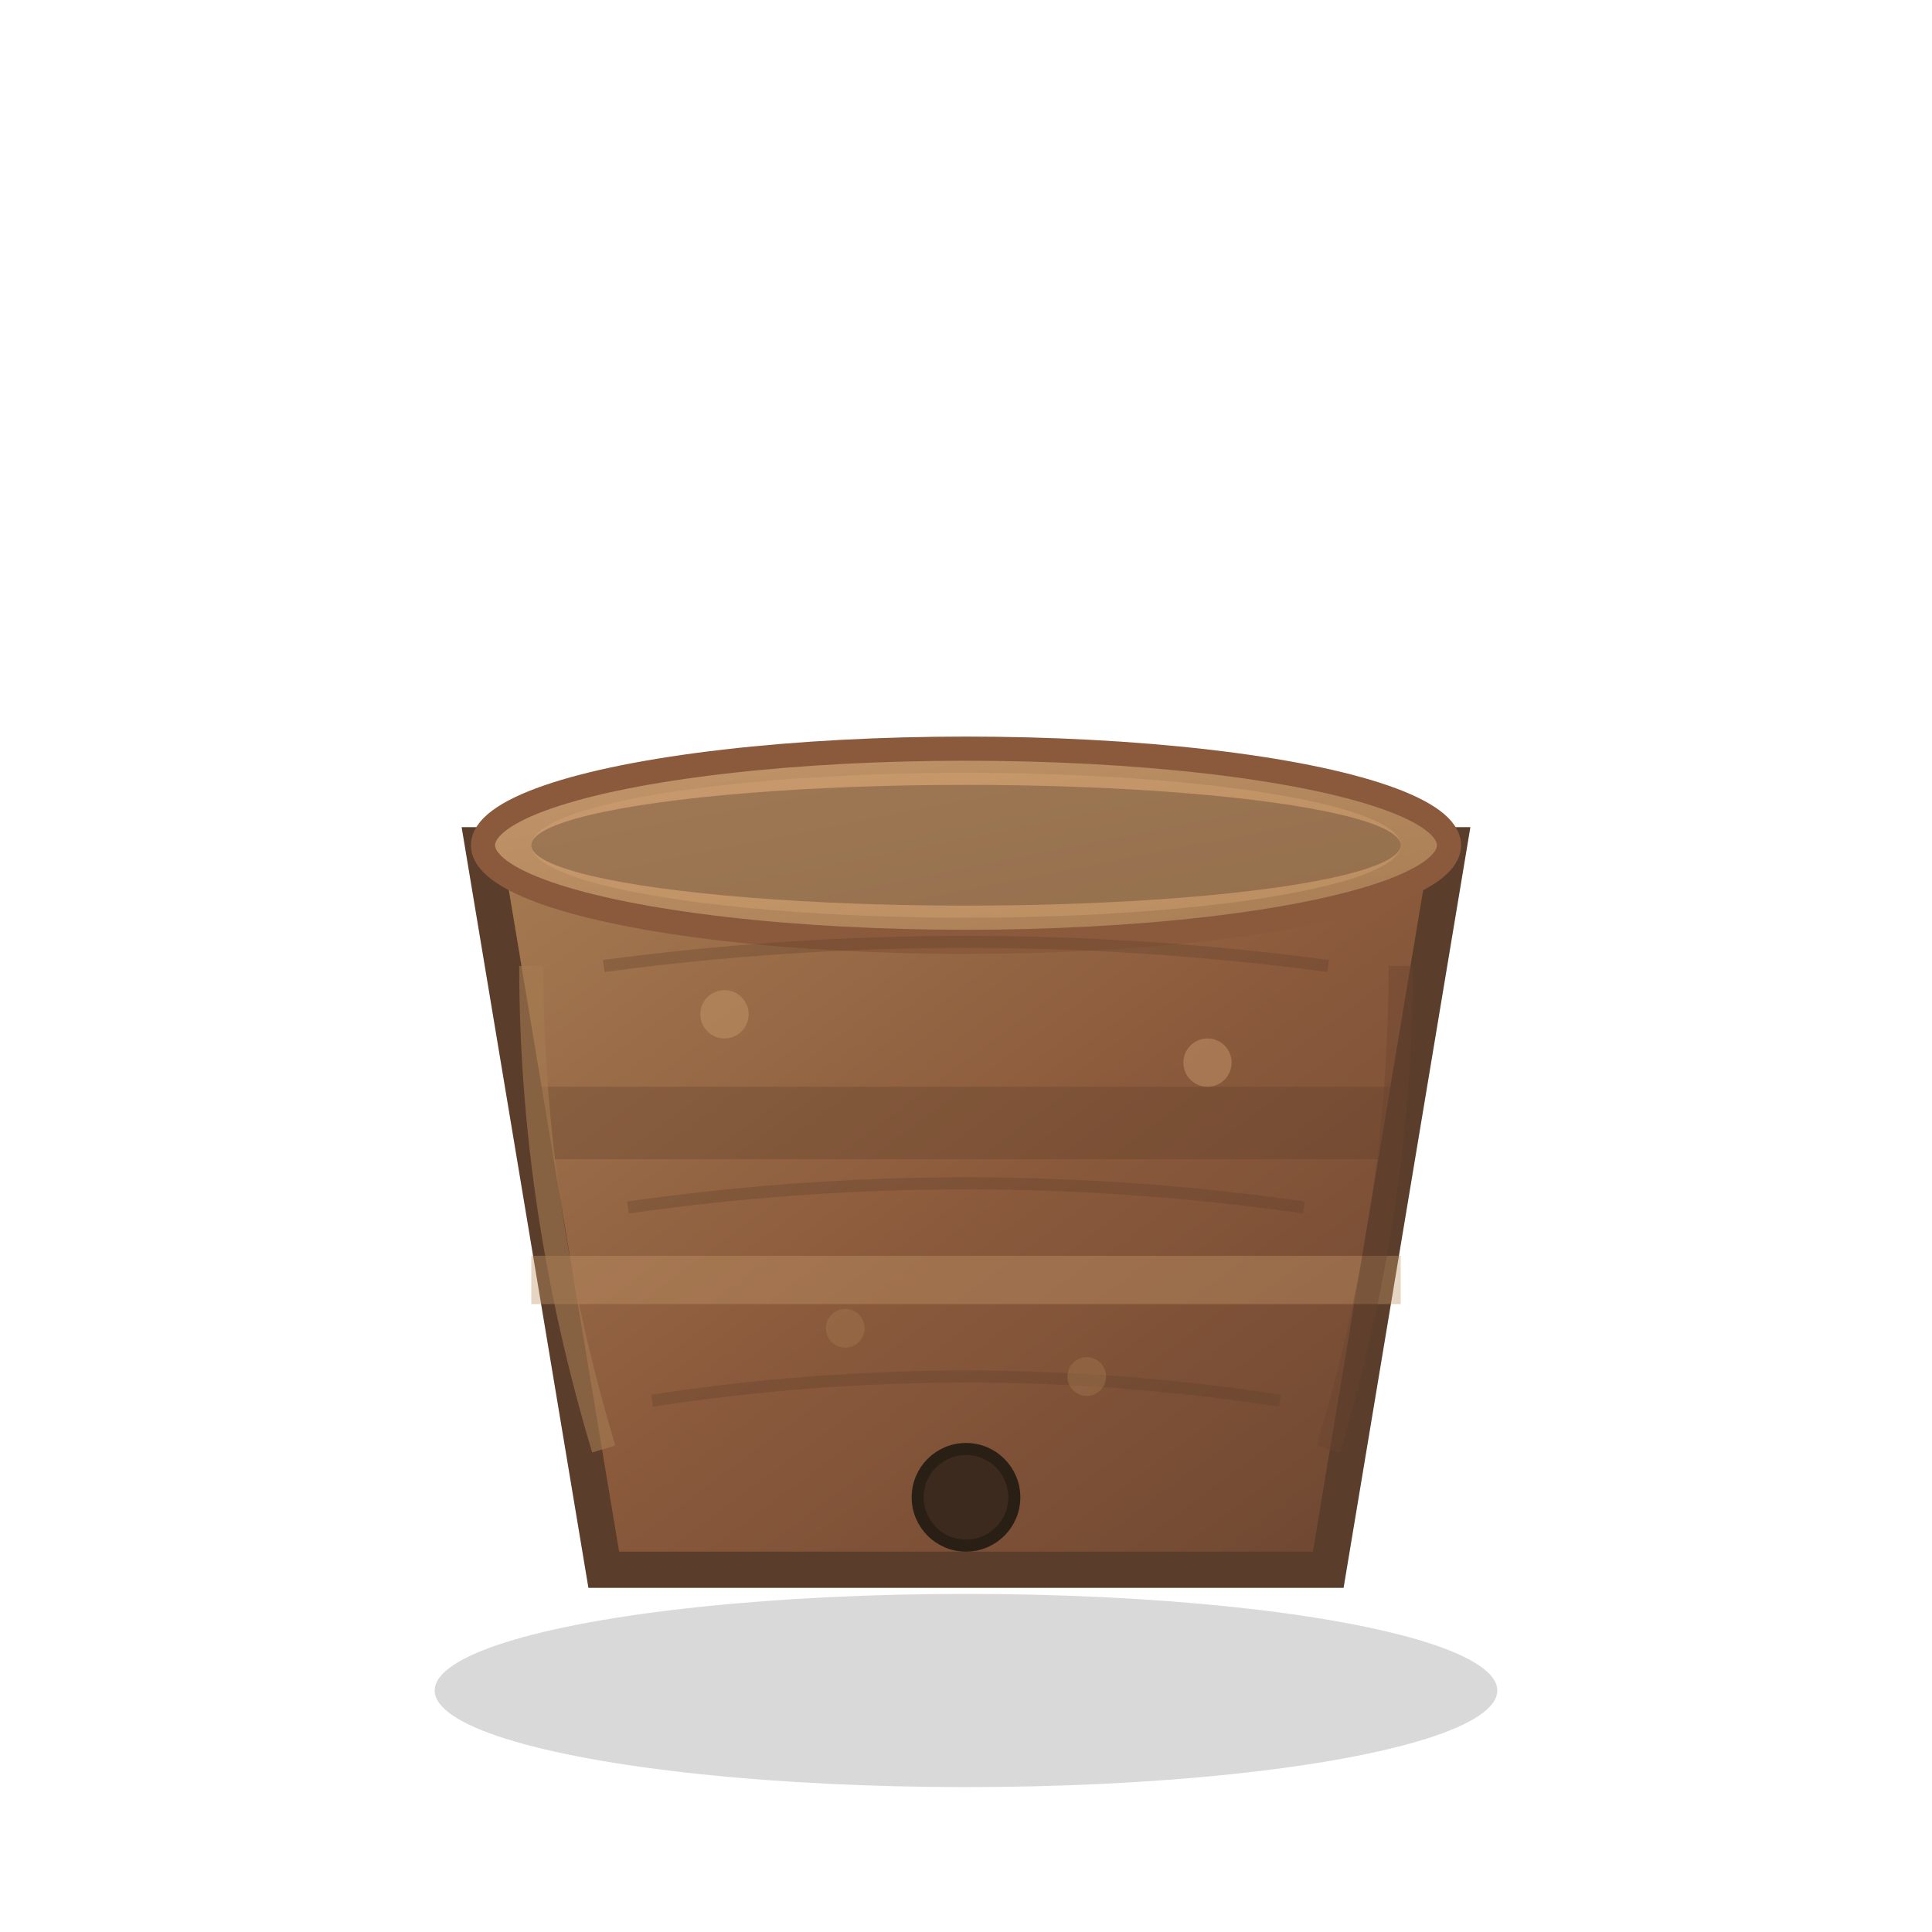
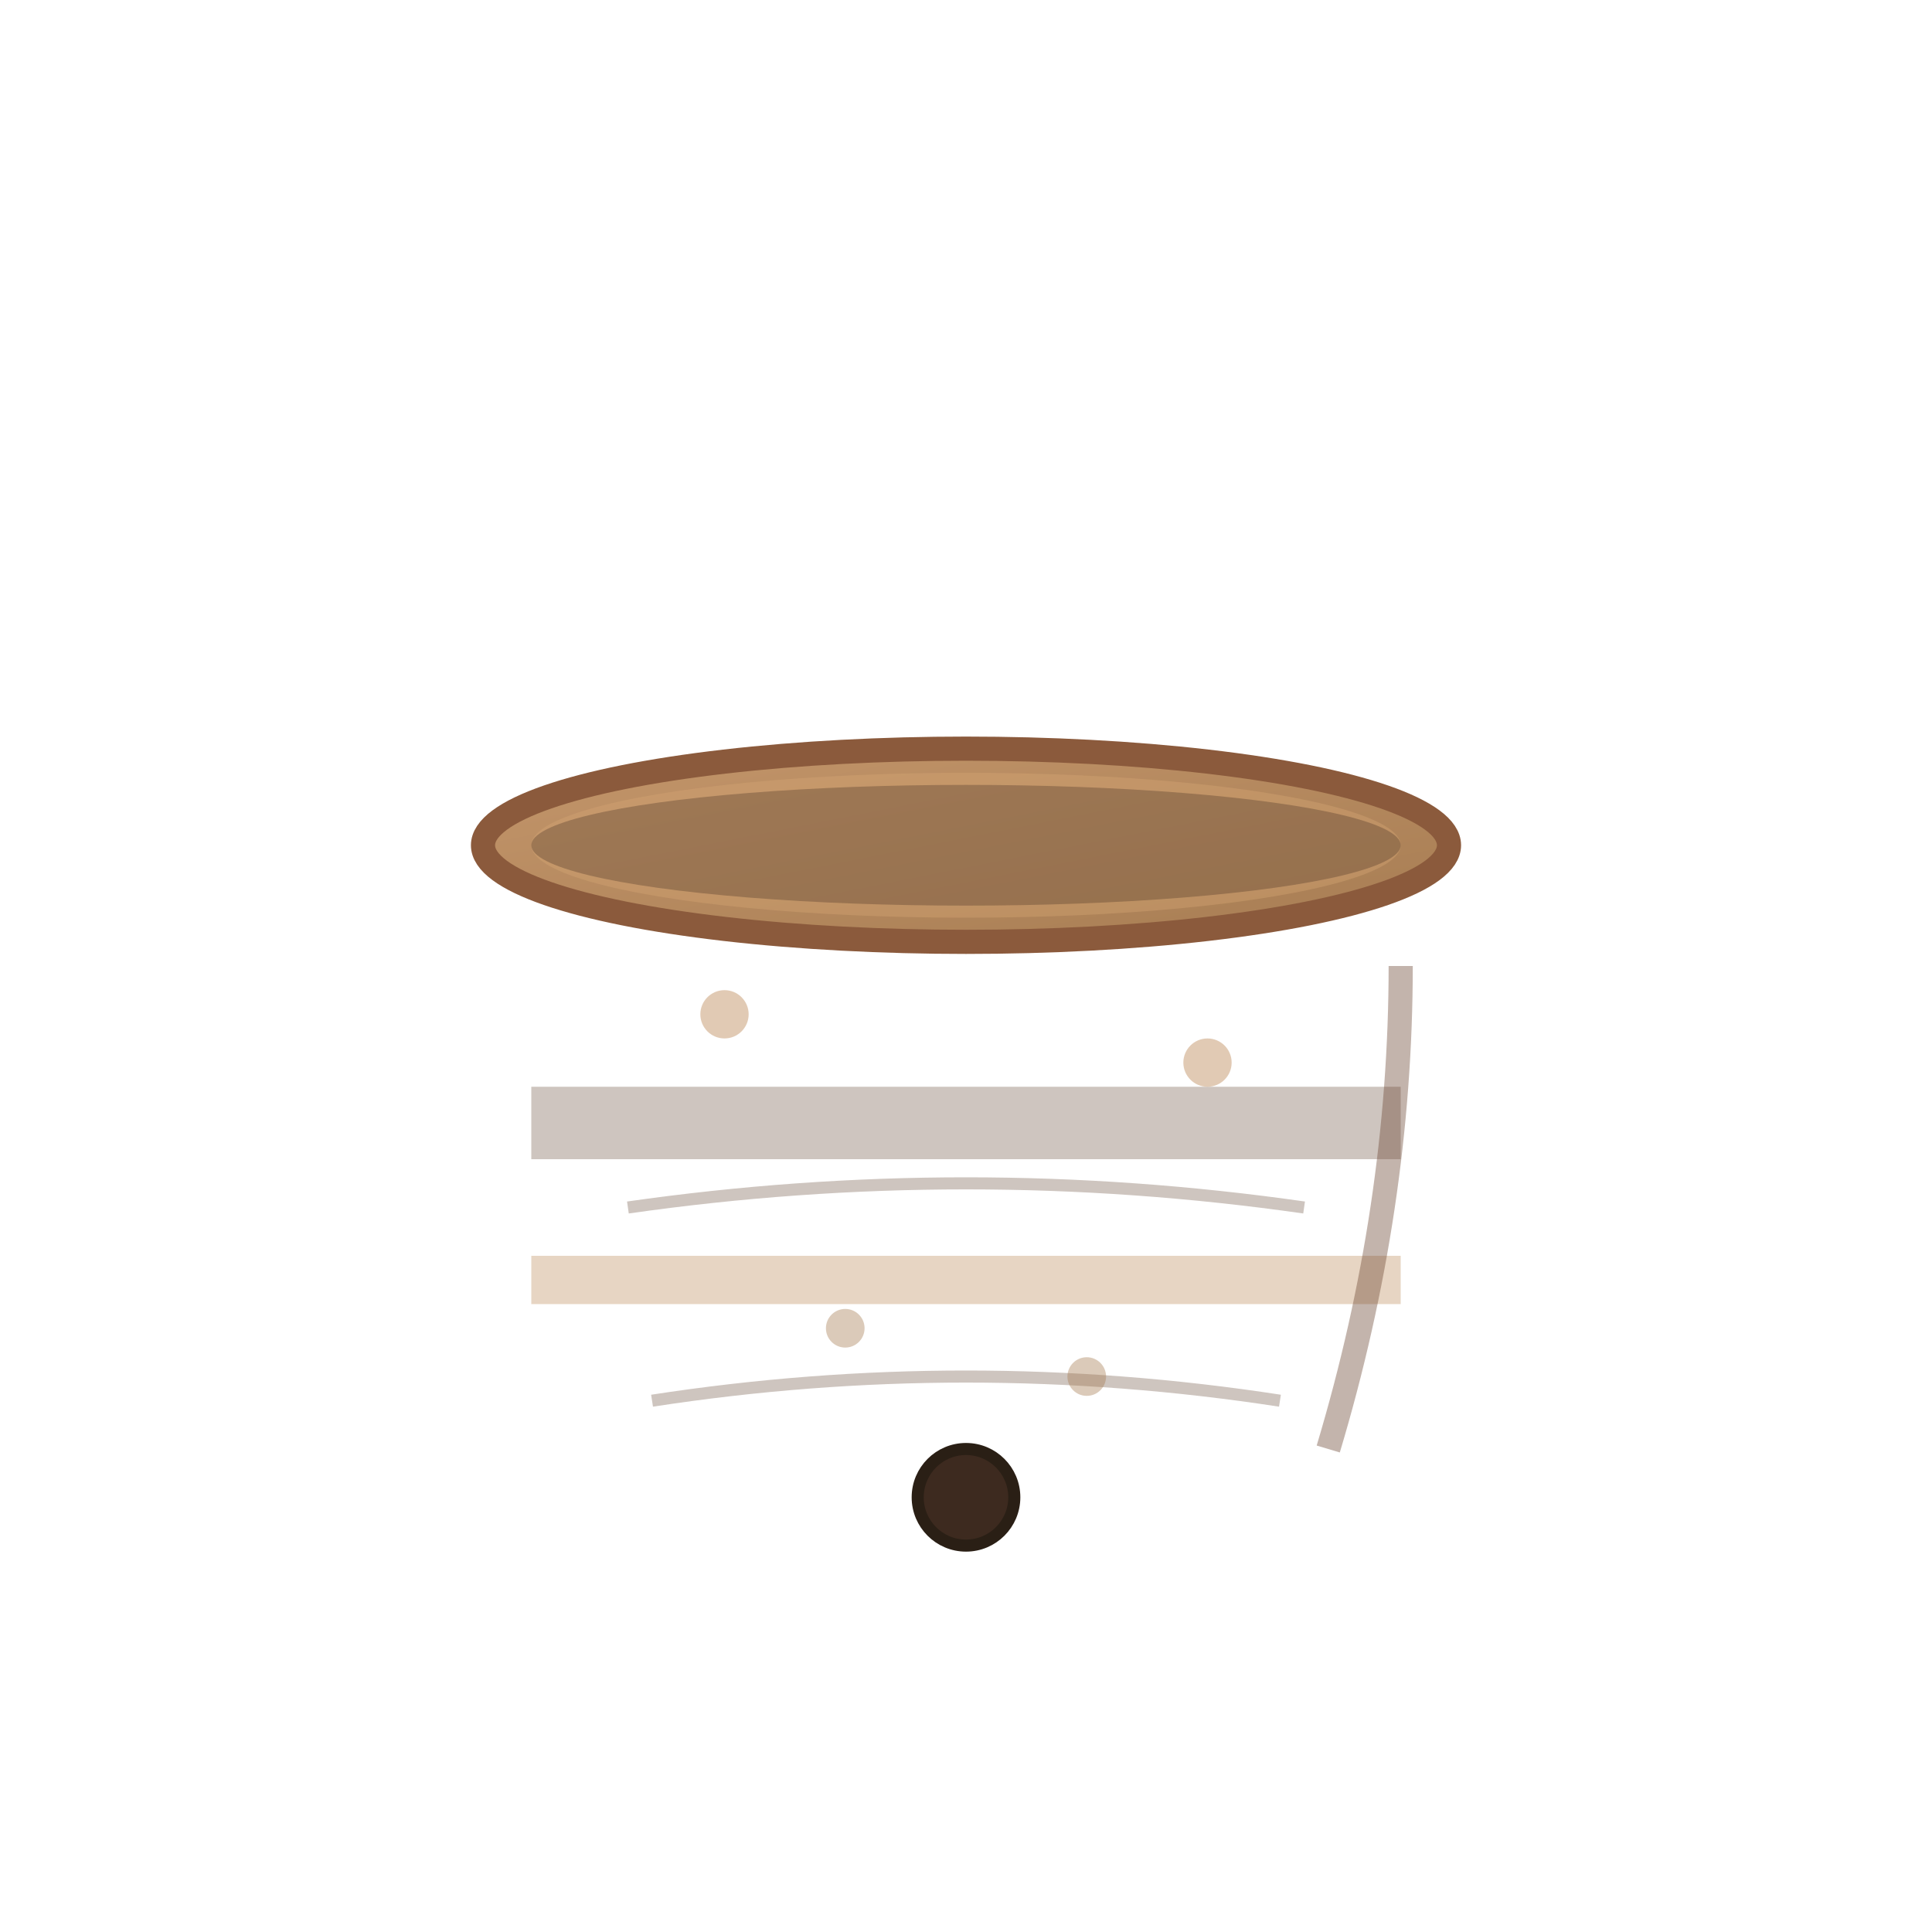
<svg xmlns="http://www.w3.org/2000/svg" width="80" height="80" viewBox="0 0 80 80" fill="none">
  <defs>
    <linearGradient id="potGradient" x1="0%" y1="0%" x2="100%" y2="100%">
      <stop offset="0%" style="stop-color:#a67c52;stop-opacity:1" />
      <stop offset="50%" style="stop-color:#8b5a3c;stop-opacity:1" />
      <stop offset="100%" style="stop-color:#6b4530;stop-opacity:1" />
    </linearGradient>
    <linearGradient id="rimGradient" x1="0%" y1="0%" x2="100%" y2="100%">
      <stop offset="0%" style="stop-color:#c4966b;stop-opacity:1" />
      <stop offset="100%" style="stop-color:#a67c52;stop-opacity:1" />
    </linearGradient>
  </defs>
-   <ellipse cx="40" cy="70" rx="22" ry="4" fill="#000000" opacity="0.15" />
-   <path d="M20 35 L60 35 L55 65 L25 65 Z" fill="url(#potGradient)" stroke="#5a3d2a" stroke-width="1.5" />
  <ellipse cx="40" cy="35" rx="20" ry="4" fill="url(#rimGradient)" stroke="#8b5a3c" stroke-width="1" />
  <rect x="22" y="45" width="36" height="3" fill="#5a3d2a" opacity="0.3" />
  <rect x="22" y="52" width="36" height="2" fill="#c4966b" opacity="0.4" />
  <circle cx="40" cy="62" r="2" fill="#3d2a1f" stroke="#2a1f15" stroke-width="0.5" />
-   <path d="M25 40 Q40 38 55 40" stroke="#5a3d2a" stroke-width="0.5" opacity="0.3" />
  <path d="M26 50 Q40 48 54 50" stroke="#5a3d2a" stroke-width="0.5" opacity="0.3" />
  <path d="M27 58 Q40 56 53 58" stroke="#5a3d2a" stroke-width="0.5" opacity="0.3" />
  <ellipse cx="40" cy="35" rx="18" ry="3" fill="#d4a675" opacity="0.4" />
-   <path d="M22 40 Q22 50 25 60" stroke="#a67c52" stroke-width="1" opacity="0.6" />
  <path d="M58 40 Q58 50 55 60" stroke="#6b4530" stroke-width="1" opacity="0.4" />
  <circle cx="30" cy="42" r="1" fill="#c4966b" opacity="0.5" />
  <circle cx="50" cy="44" r="1" fill="#c4966b" opacity="0.5" />
  <circle cx="35" cy="55" r="0.8" fill="#a67c52" opacity="0.4" />
  <circle cx="45" cy="57" r="0.8" fill="#a67c52" opacity="0.4" />
  <ellipse cx="40" cy="35" rx="18" ry="2.5" fill="#3d2a1f" opacity="0.3" />
</svg>